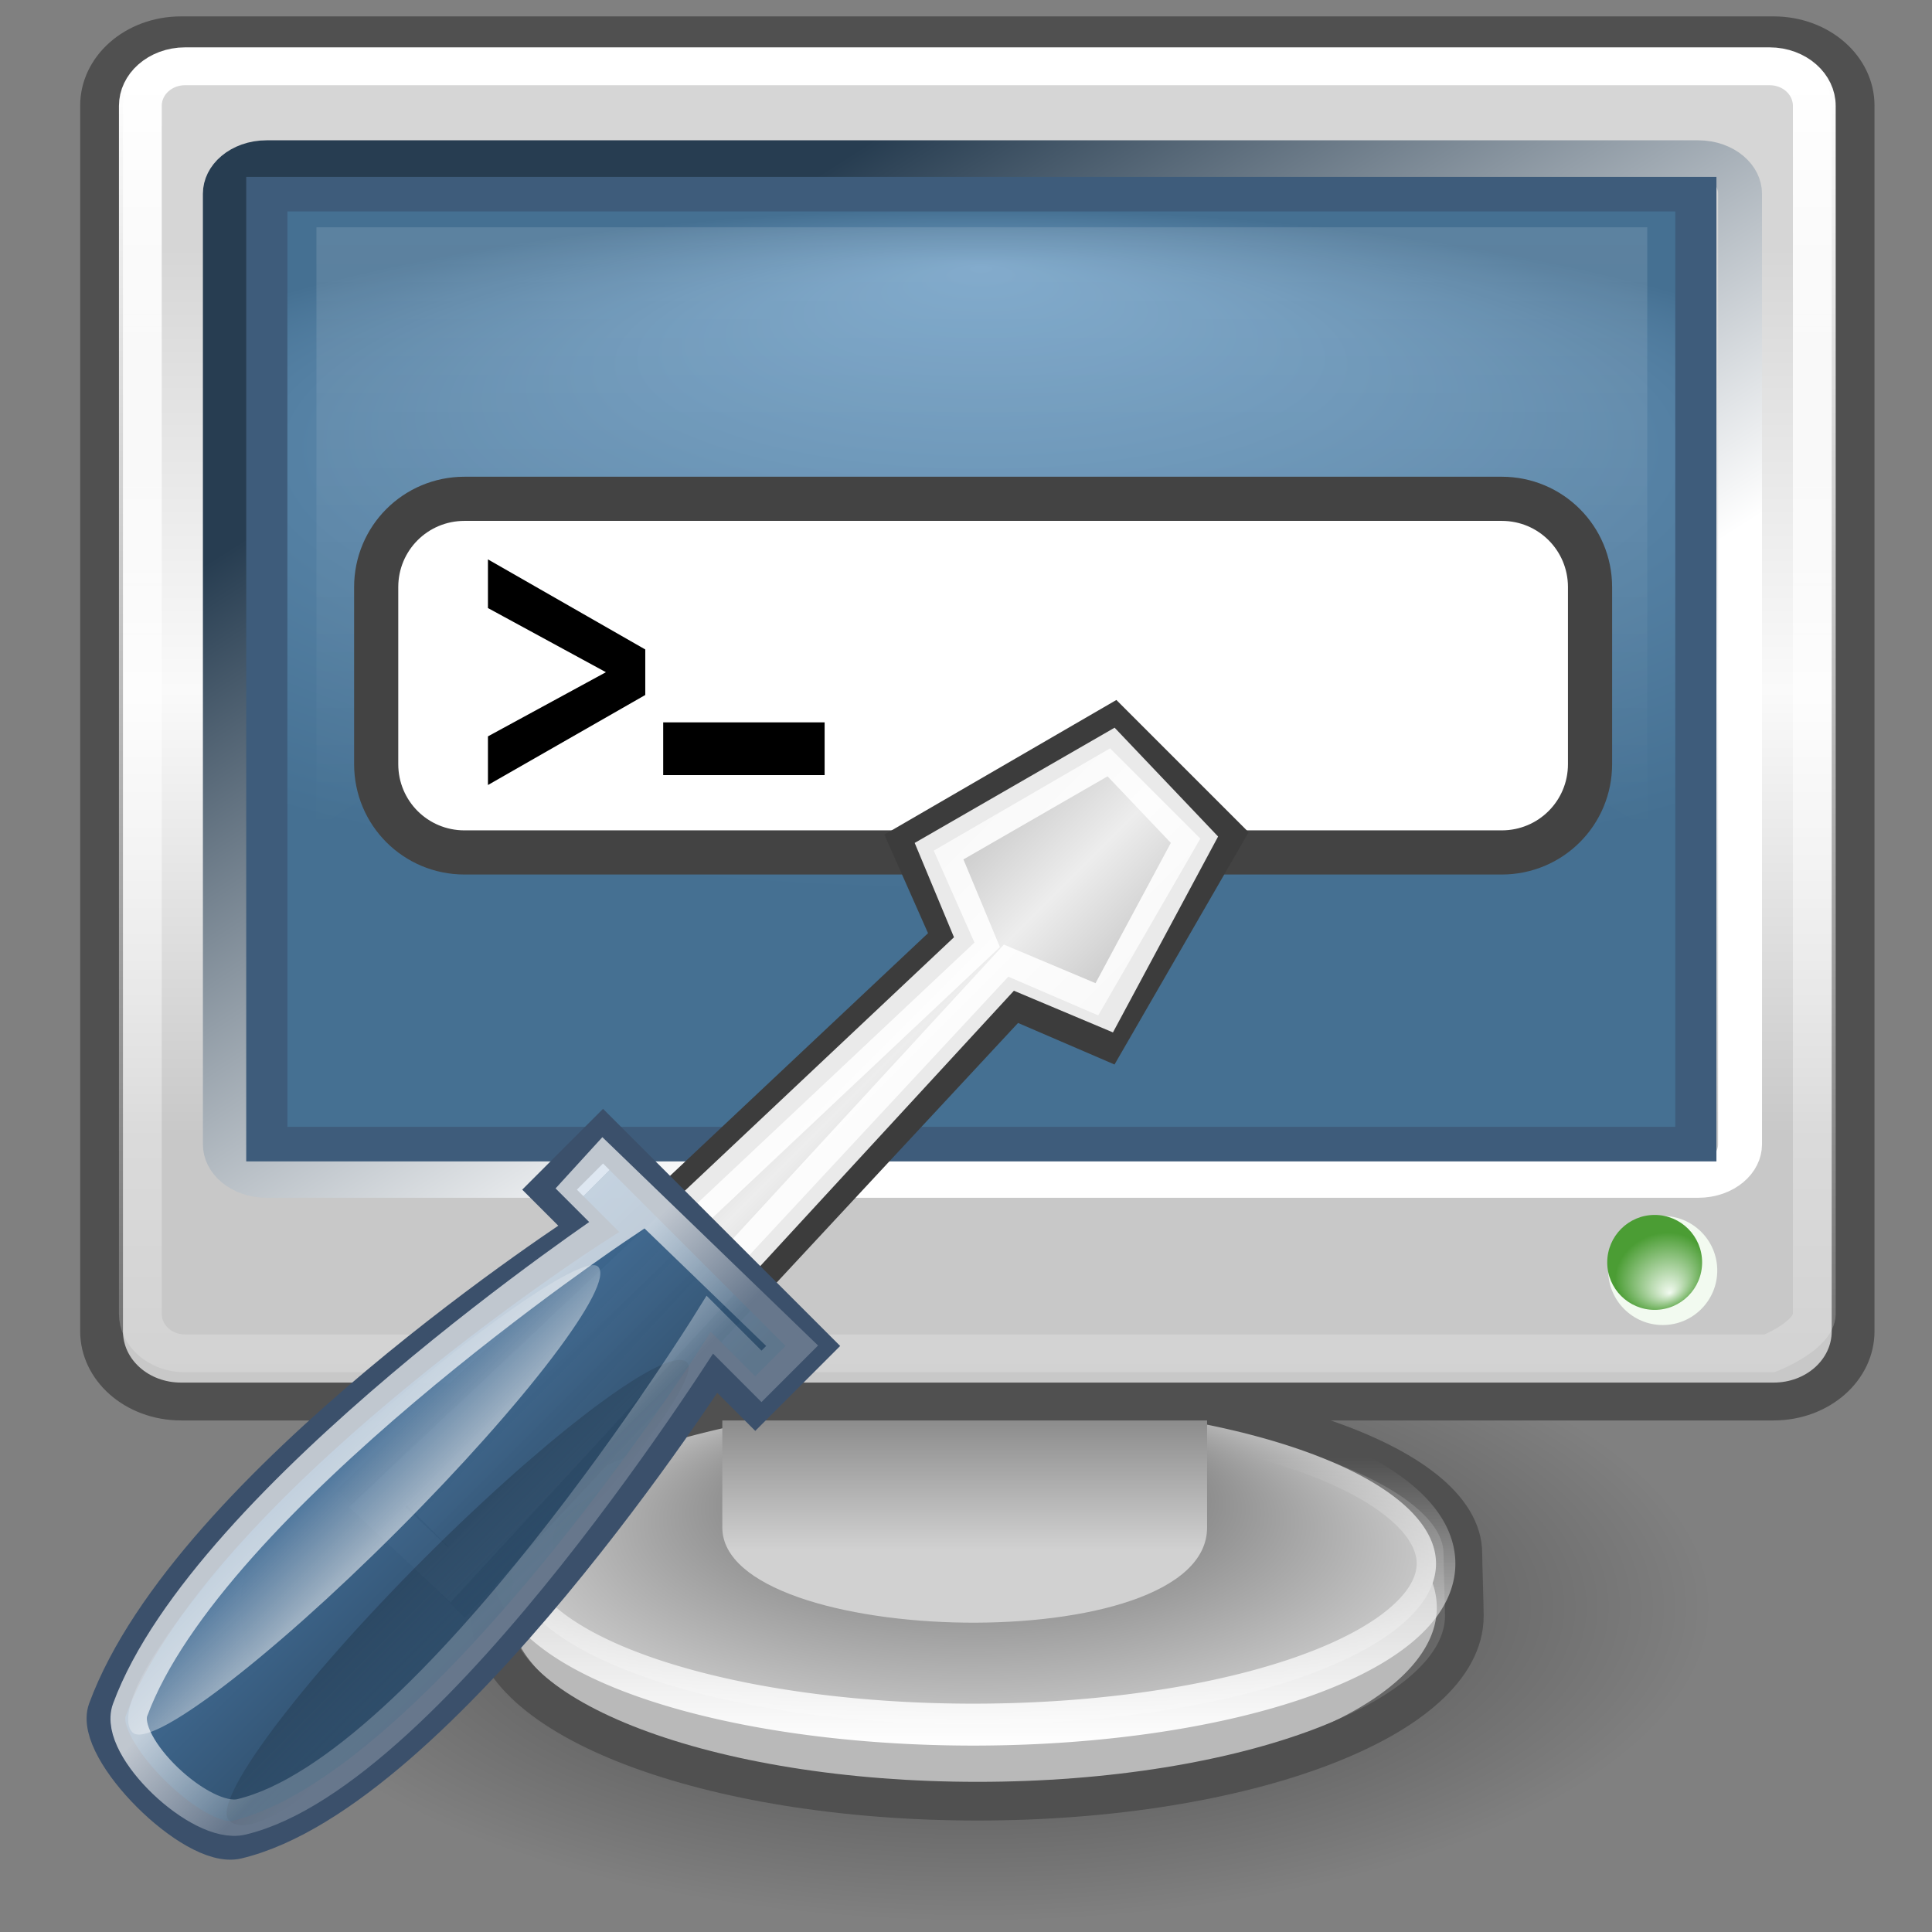
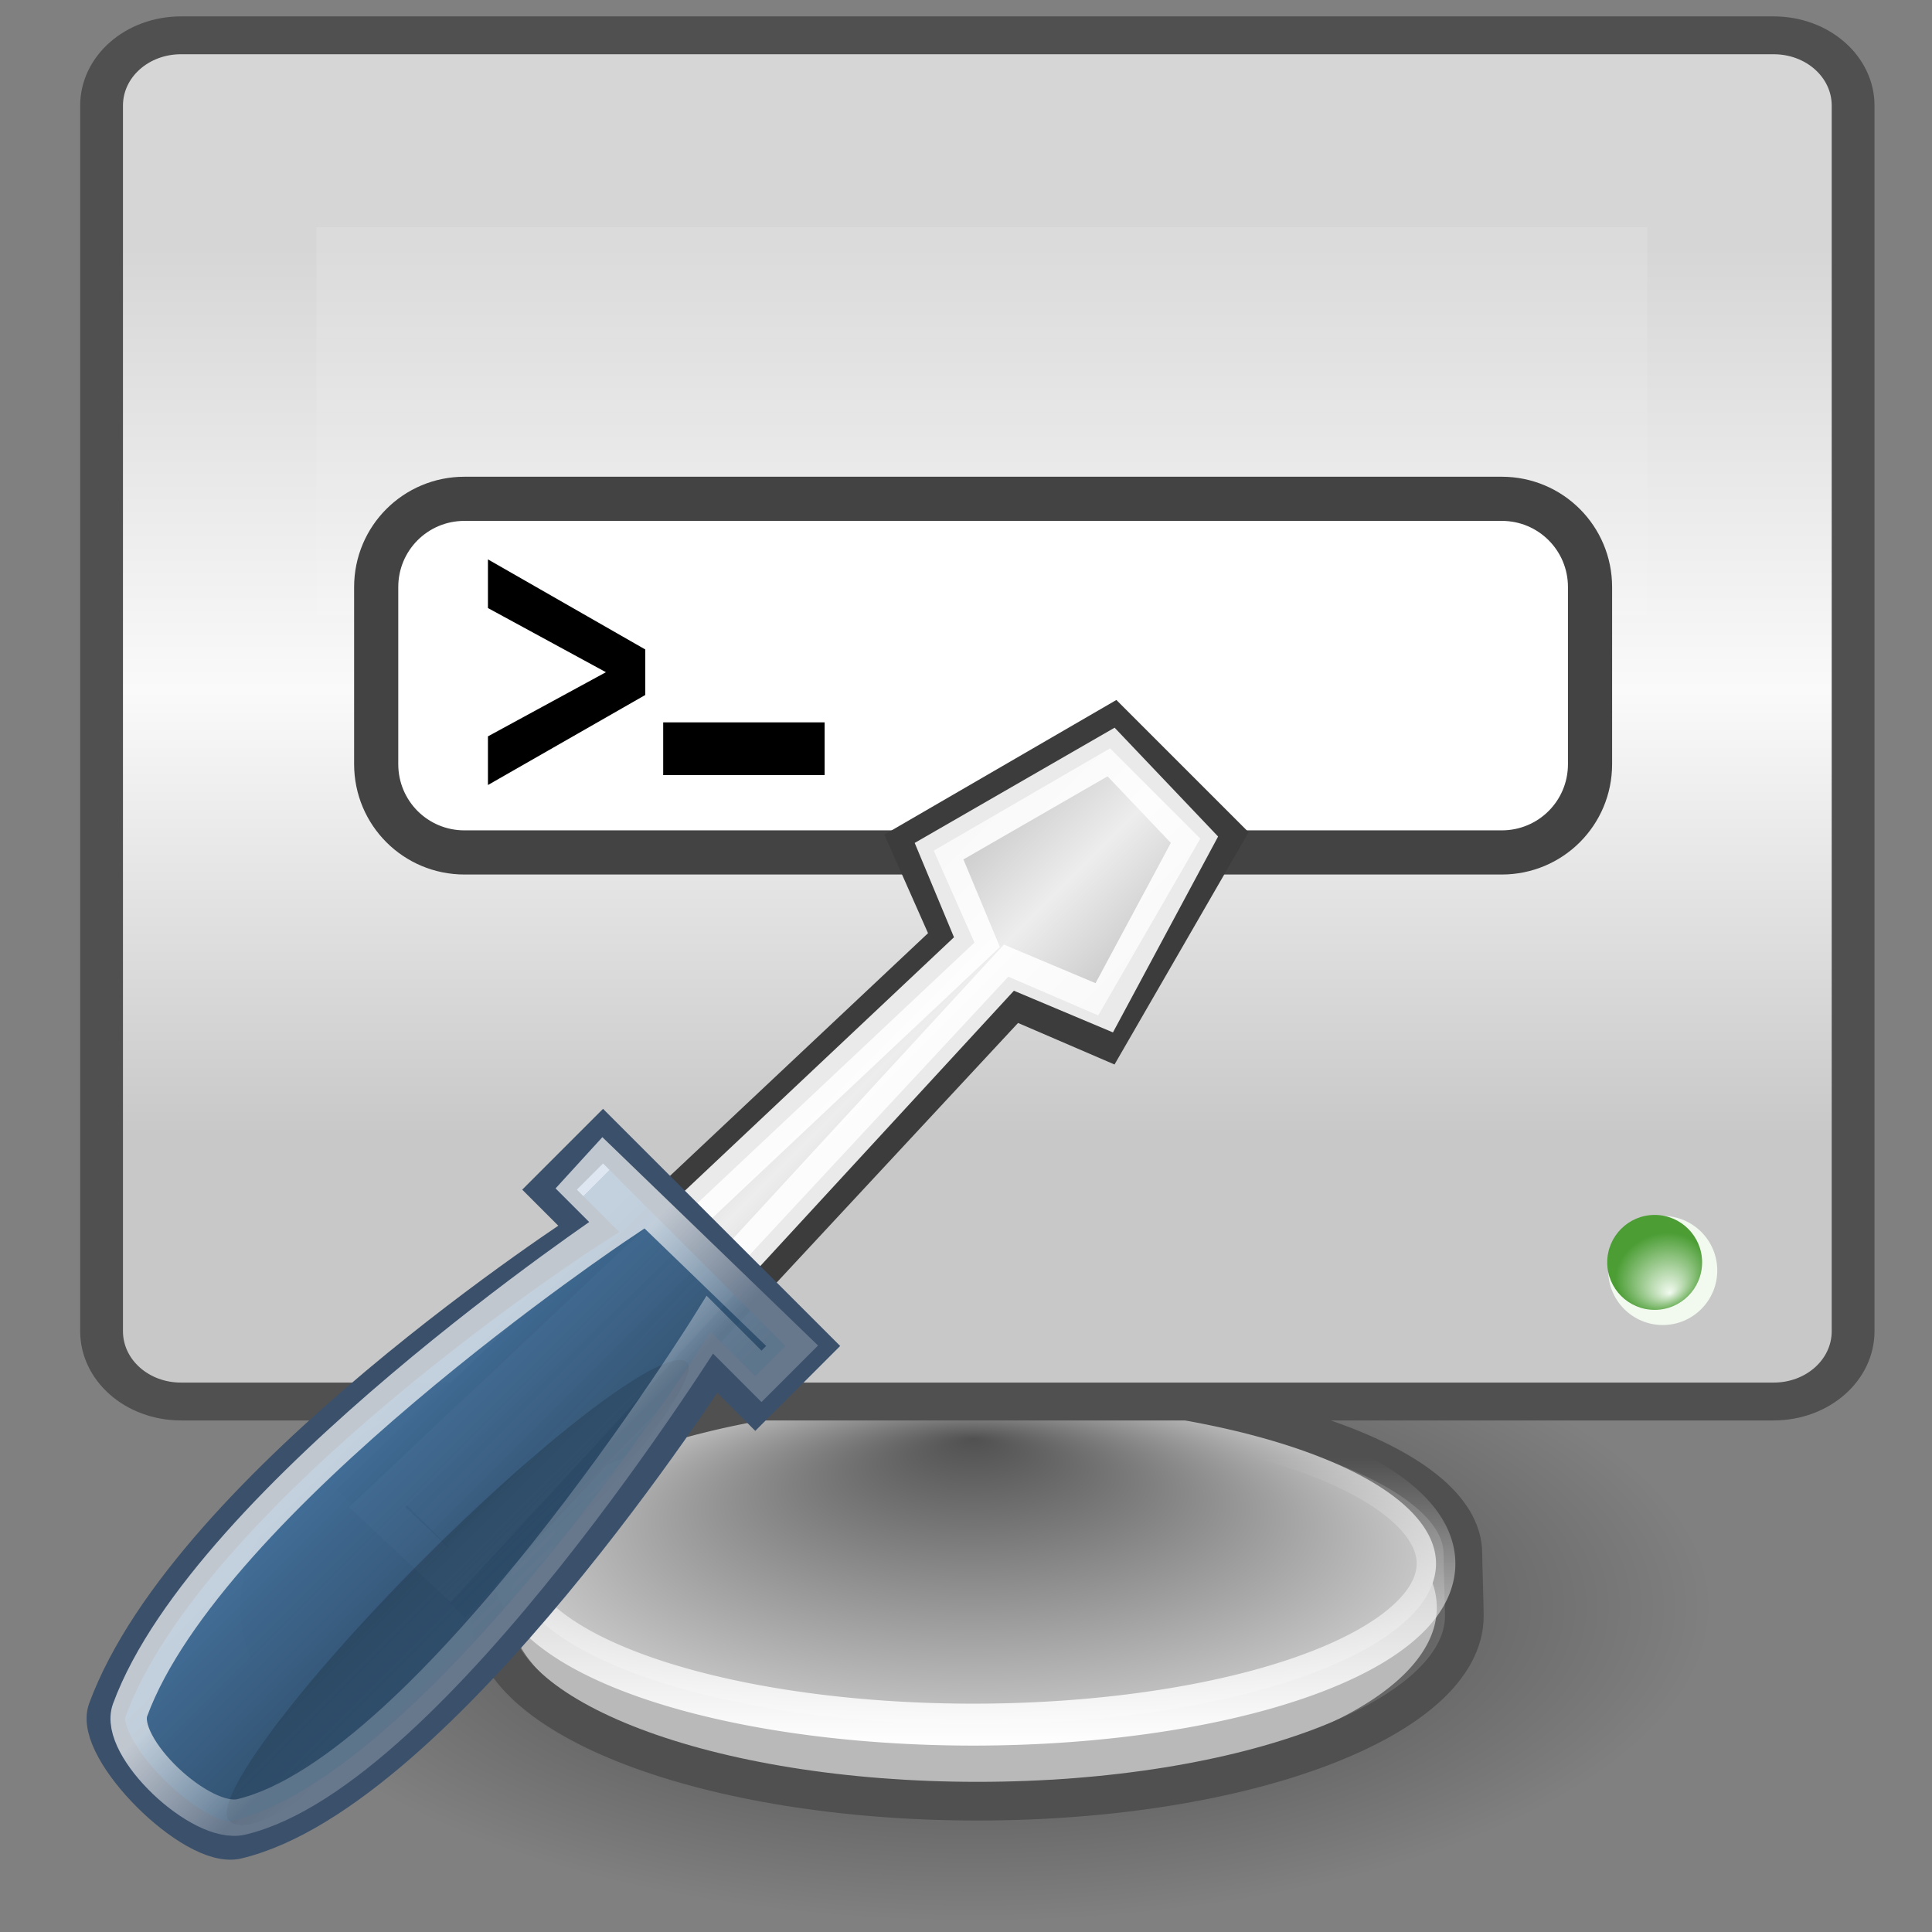
<svg xmlns="http://www.w3.org/2000/svg" xmlns:ns1="http://inkscape.sourceforge.net/DTD/sodipodi-0.dtd" xmlns:ns2="http://www.inkscape.org/namespaces/inkscape" xmlns:xlink="http://www.w3.org/1999/xlink" width="48px" height="48px" id="svg2" ns1:version="0.32" ns2:version="0.43" ns1:docbase="/home/silvestre/Desktop/yasis/scalable/apps" ns1:docname="gdm-setup.svg">
  <rect width="100%" height="100%" fill="#808080" stroke="none" />
  <defs id="defs4">
    <linearGradient ns2:collect="always" id="linearGradient6183">
      <stop style="stop-color:#f2faf0;stop-opacity:1" offset="0" id="stop6185" />
      <stop style="stop-color:#4b9d34;stop-opacity:1" offset="1" id="stop6187" />
    </linearGradient>
    <linearGradient ns2:collect="always" id="linearGradient5233">
      <stop style="stop-color:#000000;stop-opacity:1;" offset="0" id="stop5235" />
      <stop style="stop-color:#000000;stop-opacity:0;" offset="1" id="stop5237" />
    </linearGradient>
    <linearGradient ns2:collect="always" id="linearGradient5202">
      <stop style="stop-color:#515151;stop-opacity:1" offset="0" id="stop5204" />
      <stop style="stop-color:#d0d0d0;stop-opacity:1" offset="1" id="stop5206" />
    </linearGradient>
    <linearGradient ns2:collect="always" id="linearGradient5194">
      <stop style="stop-color:#ffffff;stop-opacity:1;" offset="0" id="stop5196" />
      <stop style="stop-color:#ffffff;stop-opacity:0;" offset="1" id="stop5198" />
    </linearGradient>
    <linearGradient id="linearGradient5176" ns2:collect="always">
      <stop id="stop5178" offset="0" style="stop-color:#898989;stop-opacity:1" />
      <stop id="stop5180" offset="1" style="stop-color:#d1d1d1;stop-opacity:1" />
    </linearGradient>
    <linearGradient id="linearGradient3858" ns2:collect="always">
      <stop id="stop3860" offset="0" style="stop-color:#72a0c5;stop-opacity:1" />
      <stop id="stop3862" offset="1" style="stop-color:#457092;stop-opacity:1" />
    </linearGradient>
    <linearGradient ns2:collect="always" id="linearGradient4811">
      <stop style="stop-color:#ffffff;stop-opacity:0.387" offset="0" id="stop4813" />
      <stop style="stop-color:#ffffff;stop-opacity:0;" offset="1" id="stop4815" />
    </linearGradient>
    <linearGradient id="linearGradient4064">
      <stop style="stop-color:#d6d6d6;stop-opacity:1;" offset="0" id="stop4066" />
      <stop id="stop4072" offset="0.5" style="stop-color:#fafafa;stop-opacity:1;" />
      <stop style="stop-color:#c8c8c8;stop-opacity:1" offset="1" id="stop4068" />
    </linearGradient>
    <linearGradient ns2:collect="always" id="linearGradient4046">
      <stop style="stop-color:#ffffff;stop-opacity:1;" offset="0" id="stop4048" />
      <stop style="stop-color:#ffffff;stop-opacity:0;" offset="1" id="stop4050" />
    </linearGradient>
    <linearGradient ns2:collect="always" id="linearGradient4036">
      <stop style="stop-color:#ffffff;stop-opacity:1;" offset="0" id="stop4038" />
      <stop style="stop-color:#273d51;stop-opacity:1" offset="1" id="stop4040" />
    </linearGradient>
    <radialGradient ns2:collect="always" xlink:href="#linearGradient5233" id="radialGradient5256" gradientUnits="userSpaceOnUse" gradientTransform="matrix(1,0,0,0.351,-1.16053e-15,24.351)" cx="23.677" cy="37.52" fx="23.677" fy="37.52" r="19.536" />
    <linearGradient ns2:collect="always" xlink:href="#linearGradient5176" id="linearGradient5262" gradientUnits="userSpaceOnUse" gradientTransform="matrix(0.713,0,0,1,7.034,-1.682)" x1="24.518" y1="36.916" x2="24.518" y2="39.971" />
    <linearGradient ns2:collect="always" xlink:href="#linearGradient4064" id="linearGradient5297" gradientUnits="userSpaceOnUse" gradientTransform="matrix(0.999,0,0,0.999,3.410792e-2,3.206269e-2)" x1="4.391" y1="12.138" x2="4.391" y2="37.398" />
    <linearGradient ns2:collect="always" xlink:href="#linearGradient4036" id="linearGradient5299" gradientUnits="userSpaceOnUse" x1="26.531" y1="31.716" x2="14.089" y2="15.248" />
    <radialGradient ns2:collect="always" xlink:href="#linearGradient3858" id="radialGradient5301" gradientUnits="userSpaceOnUse" gradientTransform="matrix(1.45,-5.06058e-7,1.938102e-7,0.555,-10.795,11.41)" cx="23.974" cy="17.313" fx="23.974" fy="3.142" r="17.013" />
    <linearGradient ns2:collect="always" xlink:href="#linearGradient4046" id="linearGradient5303" gradientUnits="userSpaceOnUse" gradientTransform="matrix(0.999,0,0,0.999,3.410792e-2,3.206269e-2)" x1="12.625" y1="7.197" x2="12.625" y2="52.575" />
    <linearGradient ns2:collect="always" xlink:href="#linearGradient4811" id="linearGradient5305" gradientUnits="userSpaceOnUse" gradientTransform="matrix(1.045,0,0,0.999,-1.079,3.206269e-2)" x1="22.871" y1="7.743" x2="22.871" y2="28.697" />
    <radialGradient ns2:collect="always" xlink:href="#linearGradient6183" id="radialGradient6189" cx="35.199" cy="32.722" fx="35.199" fy="31.99" r="1.327" gradientUnits="userSpaceOnUse" gradientTransform="matrix(-0.826,0.403,-0.295,-0.772,80.076,52.42)" />
    <radialGradient ns2:collect="always" xlink:href="#linearGradient5202" id="radialGradient2092" gradientUnits="userSpaceOnUse" gradientTransform="matrix(1,0,0,0.351,5.551117e-17,24.36)" cx="24.841" cy="37.52" fx="24.841" fy="30.059" r="10.96" />
    <linearGradient ns2:collect="always" xlink:href="#linearGradient5194" id="linearGradient2094" gradientUnits="userSpaceOnUse" x1="25.876" y1="41.35" x2="25.876" y2="35.307" />
    <linearGradient id="linearGradient4769">
      <stop id="stop4771" offset="0" style="stop-color:#bababa;stop-opacity:1;" />
      <stop style="stop-color:#ededed;stop-opacity:1;" offset="0.5" id="stop4777" />
      <stop id="stop4773" offset="1" style="stop-color:#bababa;stop-opacity:1" />
    </linearGradient>
    <linearGradient id="linearGradient6268" ns2:collect="always">
      <stop id="stop6270" offset="0" style="stop-color:#ffffff;stop-opacity:0.809" />
      <stop id="stop6272" offset="1" style="stop-color:#ffffff;stop-opacity:0;" />
    </linearGradient>
    <linearGradient id="linearGradient6280" ns2:collect="always">
      <stop id="stop6282" offset="0" style="stop-color:#000000;stop-opacity:0.422" />
      <stop id="stop6284" offset="1" style="stop-color:#000000;stop-opacity:0" />
    </linearGradient>
    <linearGradient id="linearGradient6288">
      <stop id="stop6290" offset="0" style="stop-color:#97b5d2;stop-opacity:1;" />
      <stop style="stop-color:#4776a3;stop-opacity:0.988;" offset="0" id="stop6296" />
      <stop id="stop6298" offset="0" style="stop-color:#43709b;stop-opacity:0.98;" />
      <stop id="stop6292" offset="1" style="stop-color:#2c4b68;stop-opacity:0.976;" />
    </linearGradient>
    <linearGradient id="linearGradient7045" ns2:collect="always">
      <stop id="stop7047" offset="0" style="stop-color:#ffffff;stop-opacity:1;" />
      <stop id="stop7049" offset="1" style="stop-color:#ffffff;stop-opacity:0.329" />
    </linearGradient>
    <linearGradient ns2:collect="always" xlink:href="#linearGradient4769" id="linearGradient1449" gradientUnits="userSpaceOnUse" gradientTransform="translate(0.234,0.955)" x1="-88.491" y1="20.05" x2="-76.035" y2="20.05" />
    <linearGradient ns2:collect="always" xlink:href="#linearGradient6288" id="linearGradient1451" gradientUnits="userSpaceOnUse" x1="-86.964" y1="27.399" x2="-77.316" y2="27.399" />
    <linearGradient ns2:collect="always" xlink:href="#linearGradient6268" id="linearGradient1453" gradientUnits="userSpaceOnUse" gradientTransform="matrix(0.908,-2.806768e-17,-1.580063e-16,1.088,-8.942,-3.546)" x1="-78.848" y1="41.441" x2="-85.762" y2="41.441" />
    <linearGradient ns2:collect="always" xlink:href="#linearGradient6280" id="linearGradient1455" gradientUnits="userSpaceOnUse" x1="-83.758" y1="44.223" x2="-76.064" y2="44.223" />
    <linearGradient ns2:collect="always" xlink:href="#linearGradient7045" id="linearGradient1457" gradientUnits="userSpaceOnUse" x1="-84.168" y1="40.298" x2="-78.974" y2="40.298" />
  </defs>
  <ns1:namedview id="base" pagecolor="#ffffff" bordercolor="#666666" borderopacity="1.0" ns2:pageopacity="0.0" ns2:pageshadow="2" ns2:zoom="1" ns2:cx="26.607125" ns2:cy="16.148232" ns2:document-units="px" ns2:current-layer="layer1" showguides="true" ns2:guide-bbox="true" ns2:window-width="889" ns2:window-height="582" ns2:window-x="6" ns2:window-y="46" />
  <g ns2:label="Layer 1" ns2:groupmode="layer" id="layer1">
    <path ns1:type="arc" style="opacity:0.522;color:#000000;fill:url(#radialGradient5256);fill-opacity:1;fill-rule:nonzero;stroke:none;stroke-width:1;stroke-linecap:round;stroke-linejoin:round;marker:none;marker-start:none;marker-mid:none;marker-end:none;stroke-miterlimit:4;stroke-dasharray:none;stroke-dashoffset:4.504;stroke-opacity:1;visibility:visible;display:inline;overflow:visible" id="path5231" ns1:cx="23.67655" ns1:cy="37.520214" ns1:rx="19.536388" ns1:ry="6.8571429" d="M 43.213 37.52 A 19.536 6.857 0 1 1  4.14,37.52 A 19.536 6.857 0 1 1  43.213 37.52 z" transform="matrix(0.937,0,0,1.138,2.023,-2.776)" />
    <g id="g5219" transform="matrix(1.097,0,0,1.097,-2.928,-3.493)">
      <path ns1:type="arc" style="opacity:1;color:#000000;fill:#b9b9b9;fill-opacity:1;fill-rule:nonzero;stroke:none;stroke-width:0.961;stroke-linecap:round;stroke-linejoin:round;marker:none;marker-start:none;marker-mid:none;marker-end:none;stroke-miterlimit:4;stroke-dasharray:none;stroke-dashoffset:4.504;stroke-opacity:1;visibility:visible;display:inline;overflow:visible" id="path5210" ns1:cx="24.840971" ns1:cy="37.520214" ns1:rx="10.479784" ns1:ry="3.3638813" d="M 35.321 37.52 A 10.48 3.364 0 1 1  14.361,37.52 A 10.48 3.364 0 1 1  35.321 37.52 z" transform="matrix(1.002,0,0,1.22,-0.182,-6.184)" />
      <g id="g2088" transform="translate(-1.092876e-16,0.354)">
        <path style="opacity:1;color:#000000;fill:none;fill-opacity:1;fill-rule:nonzero;stroke:#505050;stroke-width:0.876;stroke-linecap:round;stroke-linejoin:round;marker:none;marker-start:none;marker-mid:none;marker-end:none;stroke-miterlimit:4;stroke-dasharray:none;stroke-dashoffset:4.504;stroke-opacity:1;visibility:visible;display:inline;overflow:visible" d="M 23.528,34.302 C 18.048,34.515 13.783,36.1 13.783,38.017 C 13.783,38.236 13.783,39.169 13.783,39.427 C 13.783,41.749 18.721,43.623 24.808,43.623 C 30.895,43.623 35.833,41.749 35.833,39.427 C 35.833,39.169 35.8,38.236 35.8,38.017 C 35.8,35.955 30.882,34.302 24.808,34.302 C 24.381,34.302 23.943,34.286 23.528,34.302 z " id="path5182" ns1:nodetypes="cssssssc" />
        <path ns1:type="arc" style="opacity:1;color:#000000;fill:url(#radialGradient2092);fill-opacity:1;fill-rule:nonzero;stroke:url(#linearGradient2094);stroke-width:0.876;stroke-linecap:round;stroke-linejoin:round;marker:none;marker-start:none;marker-mid:none;marker-end:none;stroke-miterlimit:4;stroke-dasharray:none;stroke-dashoffset:4.504;stroke-opacity:1;visibility:visible;display:inline;overflow:visible" id="path5212" ns1:cx="24.840971" ns1:cy="37.520214" ns1:rx="10.479784" ns1:ry="3.3638813" d="M 35.321 37.52 A 10.48 3.364 0 1 1  14.361,37.52 A 10.48 3.364 0 1 1  35.321 37.52 z" transform="matrix(1,0,0,1.084,-0.129,-2.429)" />
      </g>
-       <path ns1:nodetypes="ccccc" id="rect5163" d="M 19.028,30.534 L 30.007,30.534 L 30.007,37.779 C 30.007,40.789 19.028,40.514 19.028,37.779 L 19.028,30.534 z " style="color:#000000;fill:url(#linearGradient5262);fill-opacity:1;fill-rule:nonzero;stroke:none;stroke-width:1;stroke-linecap:round;stroke-linejoin:round;marker:none;marker-start:none;marker-mid:none;marker-end:none;stroke-miterlimit:4;stroke-dashoffset:4.504;stroke-opacity:1;visibility:visible;display:inline;overflow:visible" />
    </g>
    <g id="g3837" transform="matrix(0.988,0,0,0.874,0.425,-4.502)">
      <path id="rect3304" d="M 4.122,6.155 L 44.17,6.155 C 45.277,6.155 46.169,7.046 46.169,8.153 L 46.169,42.992 C 46.169,44.1 45.277,44.991 44.17,44.991 L 4.122,44.991 C 3.015,44.991 2.124,44.1 2.124,42.992 L 2.124,8.153 C 2.124,7.046 3.015,6.155 4.122,6.155 z " style="opacity:1;color:#000000;fill:url(#linearGradient5297);fill-opacity:1;fill-rule:nonzero;stroke:#505050;stroke-width:1.076;stroke-linecap:round;stroke-linejoin:miter;marker:none;marker-start:none;marker-mid:none;marker-end:none;stroke-miterlimit:4;stroke-dashoffset:0;stroke-opacity:1;visibility:visible;display:inline;overflow:visible" ns1:nodetypes="ccccccccc" />
      <g transform="matrix(1.086,0,0,1.031,-1.789,-0.841)" id="g4058" style="opacity:1">
-         <path style="color:#000000;fill:none;fill-opacity:1;fill-rule:nonzero;stroke:url(#linearGradient5299);stroke-width:1.017;stroke-linecap:round;stroke-linejoin:miter;marker:none;marker-start:none;marker-mid:none;marker-end:none;stroke-miterlimit:4;stroke-dashoffset:0;stroke-opacity:1;visibility:visible;display:inline;overflow:visible" d="M 7.423,10.189 L 40.577,10.189 C 41.112,10.189 41.542,10.62 41.542,11.154 L 41.542,37.363 C 41.542,37.898 41.112,38.328 40.577,38.328 L 7.423,38.328 C 6.888,38.328 6.458,37.898 6.458,37.363 L 6.458,11.154 C 6.458,10.62 6.888,10.189 7.423,10.189 z " id="rect4032" />
-         <path style="color:#000000;fill:url(#radialGradient5301);fill-opacity:1;fill-rule:nonzero;stroke:#3e5c7b;stroke-width:0.953;stroke-linecap:butt;stroke-linejoin:miter;marker:none;marker-start:none;marker-mid:none;marker-end:none;stroke-miterlimit:4;stroke-dashoffset:0;stroke-opacity:1;visibility:visible;display:inline;overflow:visible" d="M 7.429,11.166 L 40.519,11.166 L 40.519,37.357 L 7.429,37.357 L 7.429,11.166 z " id="rect4034" />
-       </g>
-       <path id="rect4044" d="M 4.225,7.035 L 44.067,7.035 C 44.691,7.035 45.193,7.538 45.193,8.161 L 45.193,42.497 C 45.193,43.121 44.067,43.623 44.067,43.623 L 4.225,43.623 C 3.602,43.623 3.099,43.121 3.099,42.497 L 3.099,8.161 C 3.099,7.538 3.602,7.035 4.225,7.035 z " style="opacity:1;color:#000000;fill:none;fill-opacity:1;fill-rule:nonzero;stroke:url(#linearGradient5303);stroke-width:1.076;stroke-linecap:round;stroke-linejoin:miter;marker:none;marker-start:none;marker-mid:none;marker-end:none;stroke-miterlimit:4;stroke-dashoffset:0;stroke-opacity:1;visibility:visible;display:inline;overflow:visible" ns1:nodetypes="ccccccccc" />
+         </g>
      <path ns1:nodetypes="ccccc" id="rect4808" d="M 7.527,11.613 L 40.993,11.613 L 40.993,28.708 C 32.005,22.217 16.323,21.852 7.527,28.708 L 7.527,11.613 z " style="opacity:0.403;color:#000000;fill:url(#linearGradient5305);fill-opacity:1;fill-rule:nonzero;stroke:none;stroke-width:1;stroke-linecap:butt;stroke-linejoin:miter;marker:none;marker-start:none;marker-mid:none;marker-end:none;stroke-miterlimit:4;stroke-dashoffset:0;stroke-opacity:1;visibility:visible;display:inline;overflow:visible" />
      <g id="g6195">
        <path style="color:#000000;fill:#f2faf0;fill-opacity:1;fill-rule:nonzero;stroke:none;stroke-width:1;stroke-linecap:round;stroke-linejoin:round;marker:none;marker-start:none;marker-mid:none;marker-end:none;stroke-miterlimit:4;stroke-dashoffset:4.504;stroke-opacity:1;visibility:visible;display:inline;overflow:visible" d="M 42.753,41.267 C 42.753,42.122 42.139,42.817 41.382,42.817 C 40.625,42.817 40.011,42.122 40.011,41.267 C 40.011,40.411 40.625,39.716 41.382,39.716 C 42.139,39.716 42.753,40.411 42.753,41.267 z " id="path6191" />
        <path id="path5307" d="M 42.372,41.037 C 42.372,41.782 41.838,42.386 41.179,42.386 C 40.52,42.386 39.986,41.782 39.986,41.037 C 39.986,40.292 40.52,39.687 41.179,39.687 C 41.838,39.687 42.372,40.292 42.372,41.037 z " style="color:#000000;fill:url(#radialGradient6189);fill-opacity:1;fill-rule:nonzero;stroke:none;stroke-width:1;stroke-linecap:round;stroke-linejoin:round;marker:none;marker-start:none;marker-mid:none;marker-end:none;stroke-miterlimit:4;stroke-dashoffset:4.504;stroke-opacity:1;visibility:visible;display:inline;overflow:visible" />
      </g>
    </g>
    <g id="g1459" transform="matrix(1.097,0,0,1.097,59.872,-20.775)">
      <path id="rect1337" d="M -44.058,30.235 L -20.567,30.235 C -19.459,30.235 -18.567,31.127 -18.567,32.235 L -18.567,36.244 C -18.567,37.352 -19.459,38.244 -20.567,38.244 L -44.058,38.244 C -45.166,38.244 -46.058,37.352 -46.058,36.244 L -46.058,32.235 C -46.058,31.127 -45.166,30.235 -44.058,30.235 z " style="fill:#ffffff;fill-opacity:1;stroke:#434343;stroke-width:1;stroke-miterlimit:4;stroke-opacity:1" />
      <path ns1:nodetypes="ccccccccccccc" id="text2212" d="M -43.527,31.607 L -43.527,32.709 L -40.855,34.162 L -43.527,35.615 L -43.527,36.717 L -39.964,34.678 L -39.964,33.647 L -43.527,31.607 z M -39.558,35.298 L -39.558,36.493 L -35.902,36.493 L -35.902,35.298 L -39.558,35.298 z " style="font-size:12px;font-style:normal;font-variant:normal;font-weight:bold;font-stretch:normal;text-align:start;line-height:125%;writing-mode:lr-tb;text-anchor:start;fill:#000000;fill-opacity:1;stroke:none;stroke-width:1px;stroke-linecap:butt;stroke-linejoin:miter;stroke-opacity:1;font-family:Bitstream Vera Sans" />
    </g>
    <g id="g6300" transform="matrix(0.428,0.428,-0.428,0.428,63.736,54.904)">
      <path ns1:nodetypes="ccccccccc" id="path5527" d="M -84.781,42.985 L -83.768,9.93 L -87.758,8.39 L -85.27,-0.975 L -78.811,-0.975 L -76.302,8.39 L -80.172,9.93 L -78.97,42.985 L -84.781,42.985 z " style="fill:url(#linearGradient1449);fill-opacity:1;fill-rule:evenodd;stroke:#3c3c3c;stroke-width:1.586px;stroke-linecap:butt;stroke-linejoin:miter;stroke-opacity:1" />
      <path ns1:nodetypes="ccccccccc" id="path6314" d="M -83.91,43.11 L -82.897,9.308 L -86.638,7.767 L -84.523,-0.104 L -79.558,0.021 L -77.298,7.518 L -81.23,9.121 L -79.841,42.985 L -83.91,43.11 z " style="fill:none;fill-opacity:1;fill-rule:evenodd;stroke:#ffffff;stroke-width:1.586px;stroke-linecap:butt;stroke-linejoin:miter;stroke-opacity:0.889" />
      <path ns1:nodetypes="ccccccccc" id="path6263" d="M -88.119,25.791 L -75.94,25.791 L -75.94,29.134 L -78.328,29.134 C -78.328,29.134 -73.851,49.559 -78.328,56.836 C -79.284,58.388 -85.134,58.388 -85.851,56.836 C -89.968,47.916 -85.851,28.896 -85.851,28.896 L -88.119,28.896 L -88.119,25.791 z " style="fill:url(#linearGradient1451);fill-opacity:1;fill-rule:evenodd;stroke:#3b506b;stroke-width:1.586px;stroke-linecap:butt;stroke-linejoin:miter;stroke-opacity:1" />
-       <path ns1:nodetypes="csssc" id="path6265" d="M -82.629,43.238 C -82.629,50.699 -83.455,56.754 -84.472,56.754 C -85.488,56.754 -86.773,53.57 -86.773,46.109 C -86.773,38.648 -85.488,29.723 -84.472,29.723 C -83.455,29.723 -82.629,35.778 -82.629,43.238 z " style="color:#000000;fill:url(#linearGradient1453);fill-opacity:1;fill-rule:nonzero;stroke:none;stroke-width:1.25;stroke-linecap:round;stroke-linejoin:round;marker:none;marker-start:none;marker-mid:none;marker-end:none;stroke-miterlimit:4;stroke-dashoffset:4.504;stroke-opacity:1;visibility:visible;display:inline;overflow:visible" />
      <path ns1:nodetypes="csssc" id="path6276" d="M -75.65,46.945 C -75.65,53.609 -76.52,56.105 -77.592,56.105 C -78.664,56.105 -79.534,50.696 -79.534,44.032 C -79.534,37.367 -78.664,31.958 -77.592,31.958 C -76.52,31.958 -75.65,40.28 -75.65,46.945 z " style="color:#000000;fill:url(#linearGradient1455);fill-opacity:1;fill-rule:nonzero;stroke:none;stroke-width:1.25;stroke-linecap:round;stroke-linejoin:round;marker:none;marker-start:none;marker-mid:none;marker-end:none;stroke-miterlimit:4;stroke-dashoffset:4.504;stroke-opacity:1;visibility:visible;display:inline;overflow:visible" transform="matrix(1,0,0,1.101,-1.52,-5.267)" />
      <path ns1:nodetypes="ccccccccc" id="path7043" d="M -87.329,26.573 L -76.549,26.386 L -76.549,28.164 L -79.544,28.164 C -79.544,28.164 -74.644,49.196 -78.859,56.046 C -79.758,57.507 -84.519,57.631 -85.193,56.17 C -89.069,47.773 -85.131,27.939 -85.131,27.939 L -87.267,27.939 L -87.329,26.573 z " style="fill:none;fill-opacity:1;fill-rule:evenodd;stroke:url(#linearGradient1457);stroke-width:1.493px;stroke-linecap:butt;stroke-linejoin:miter;stroke-opacity:0.678" />
    </g>
  </g>
</svg>